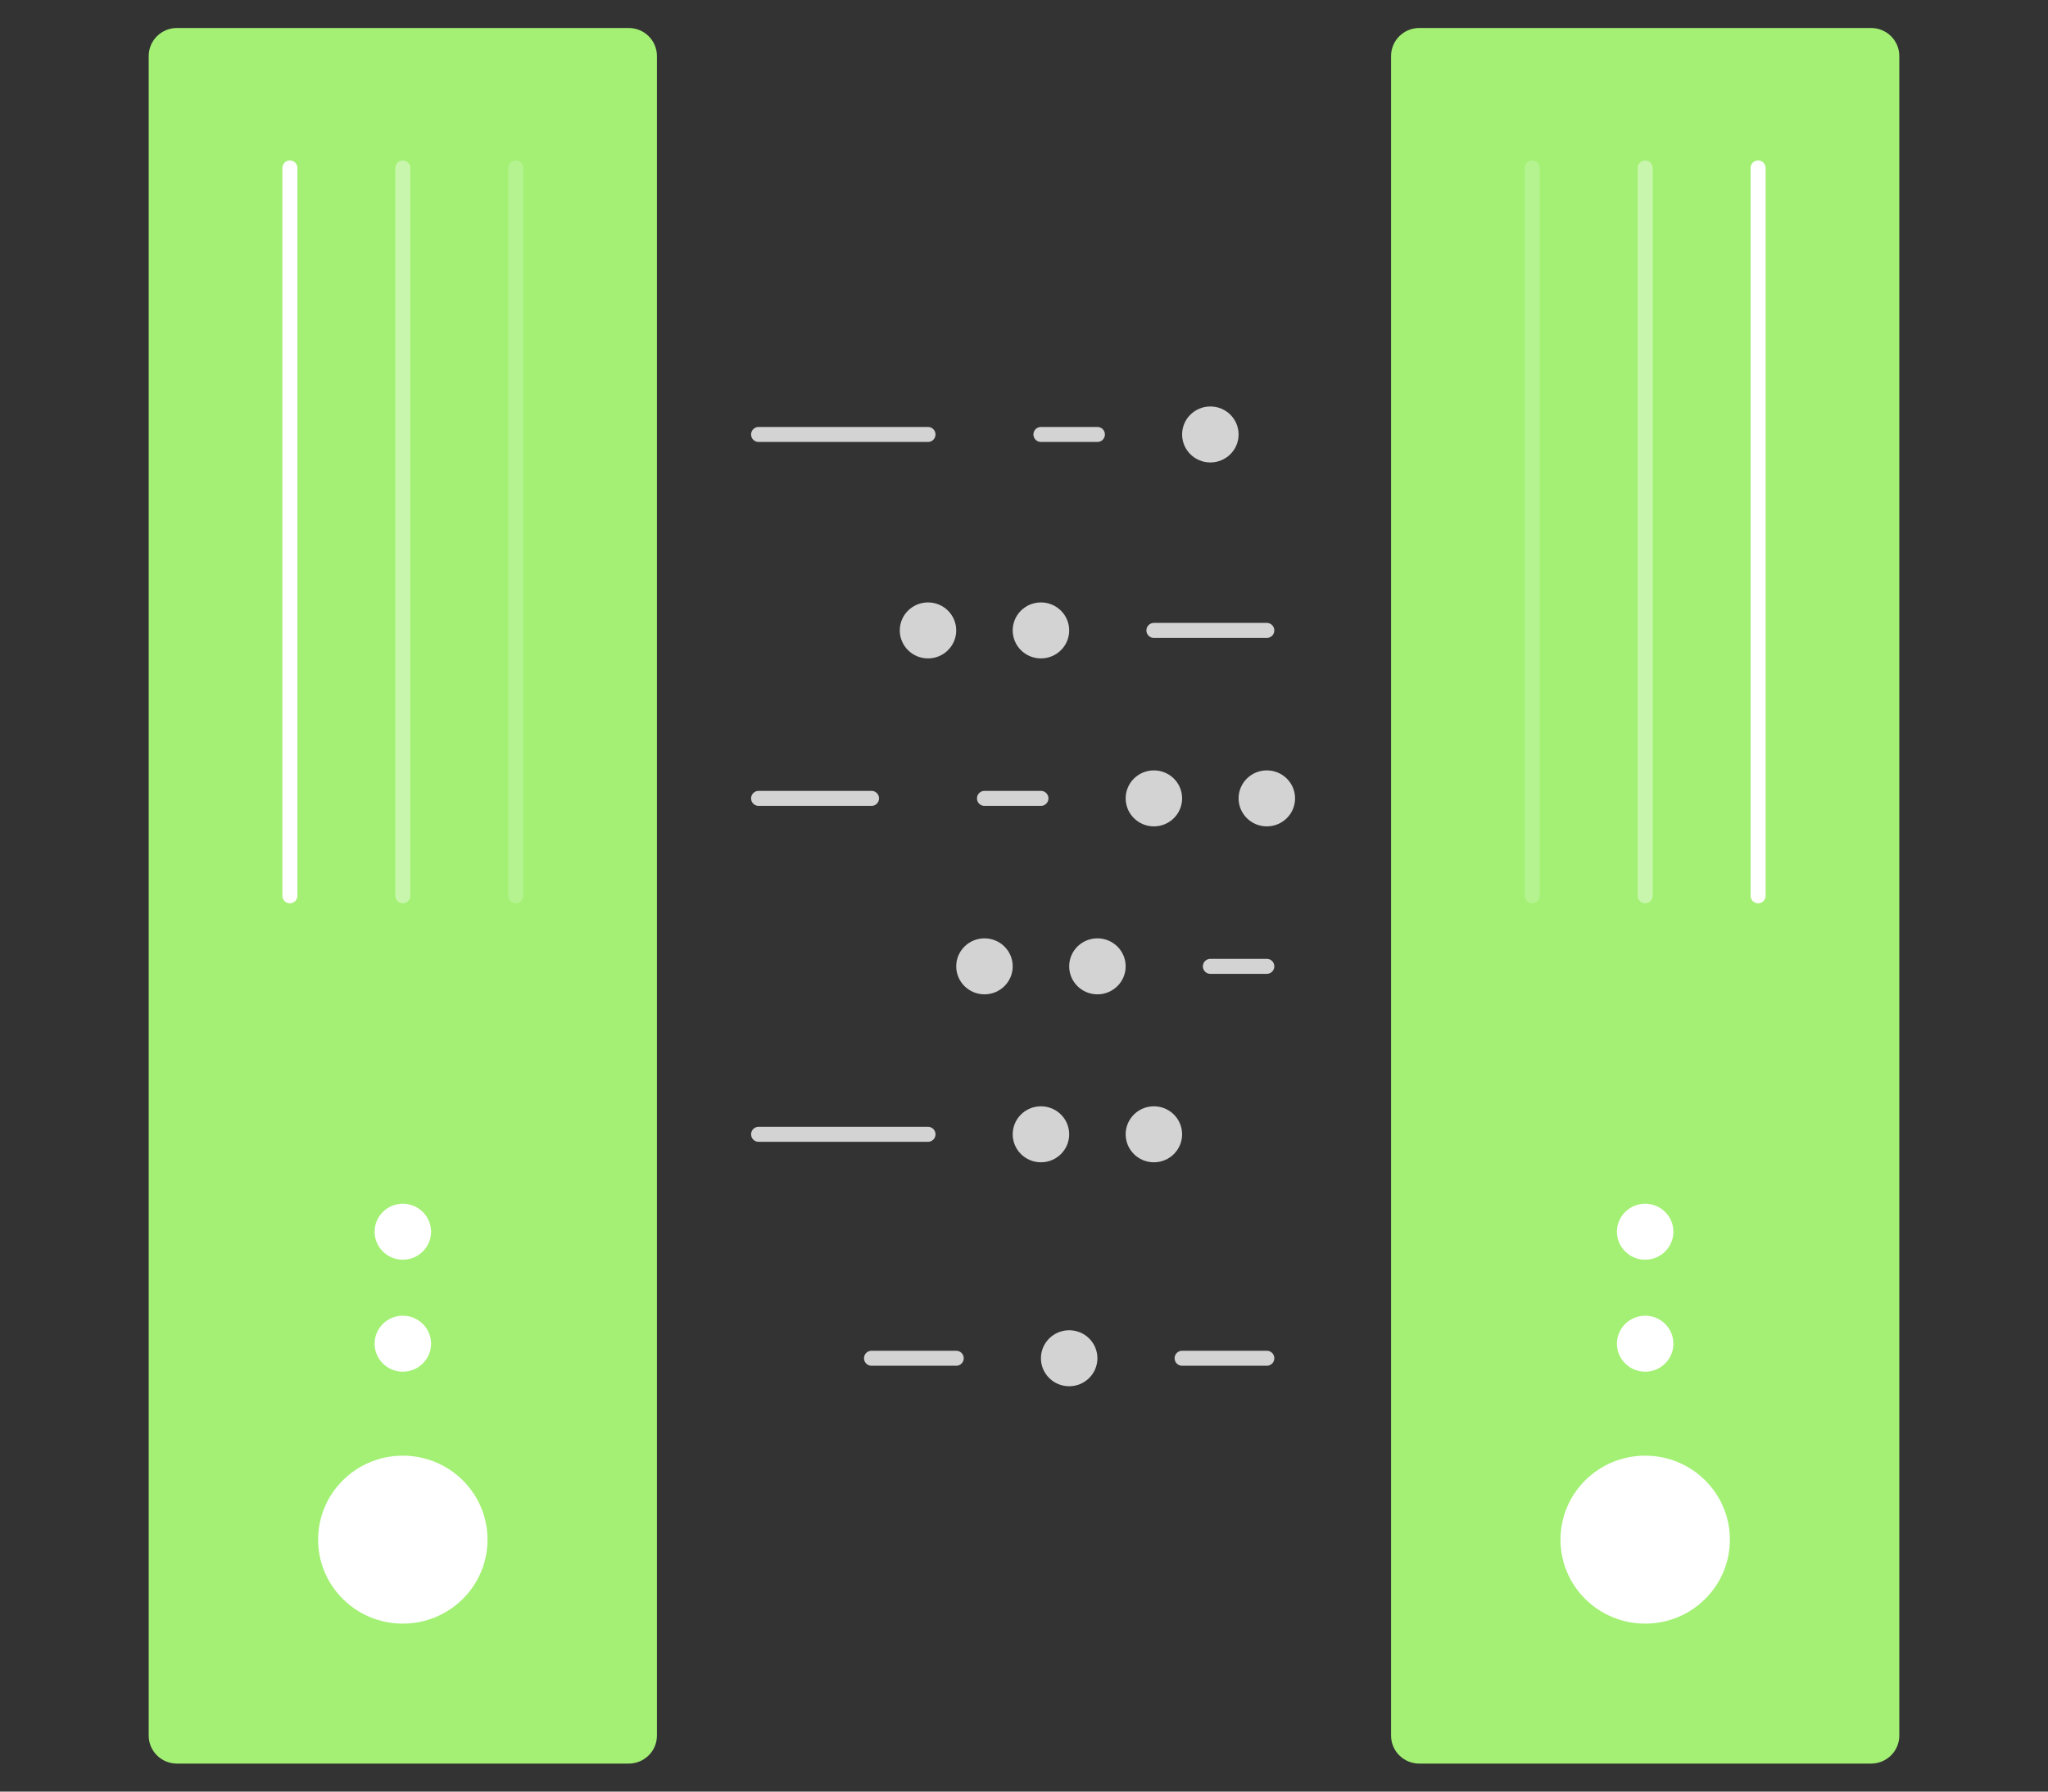
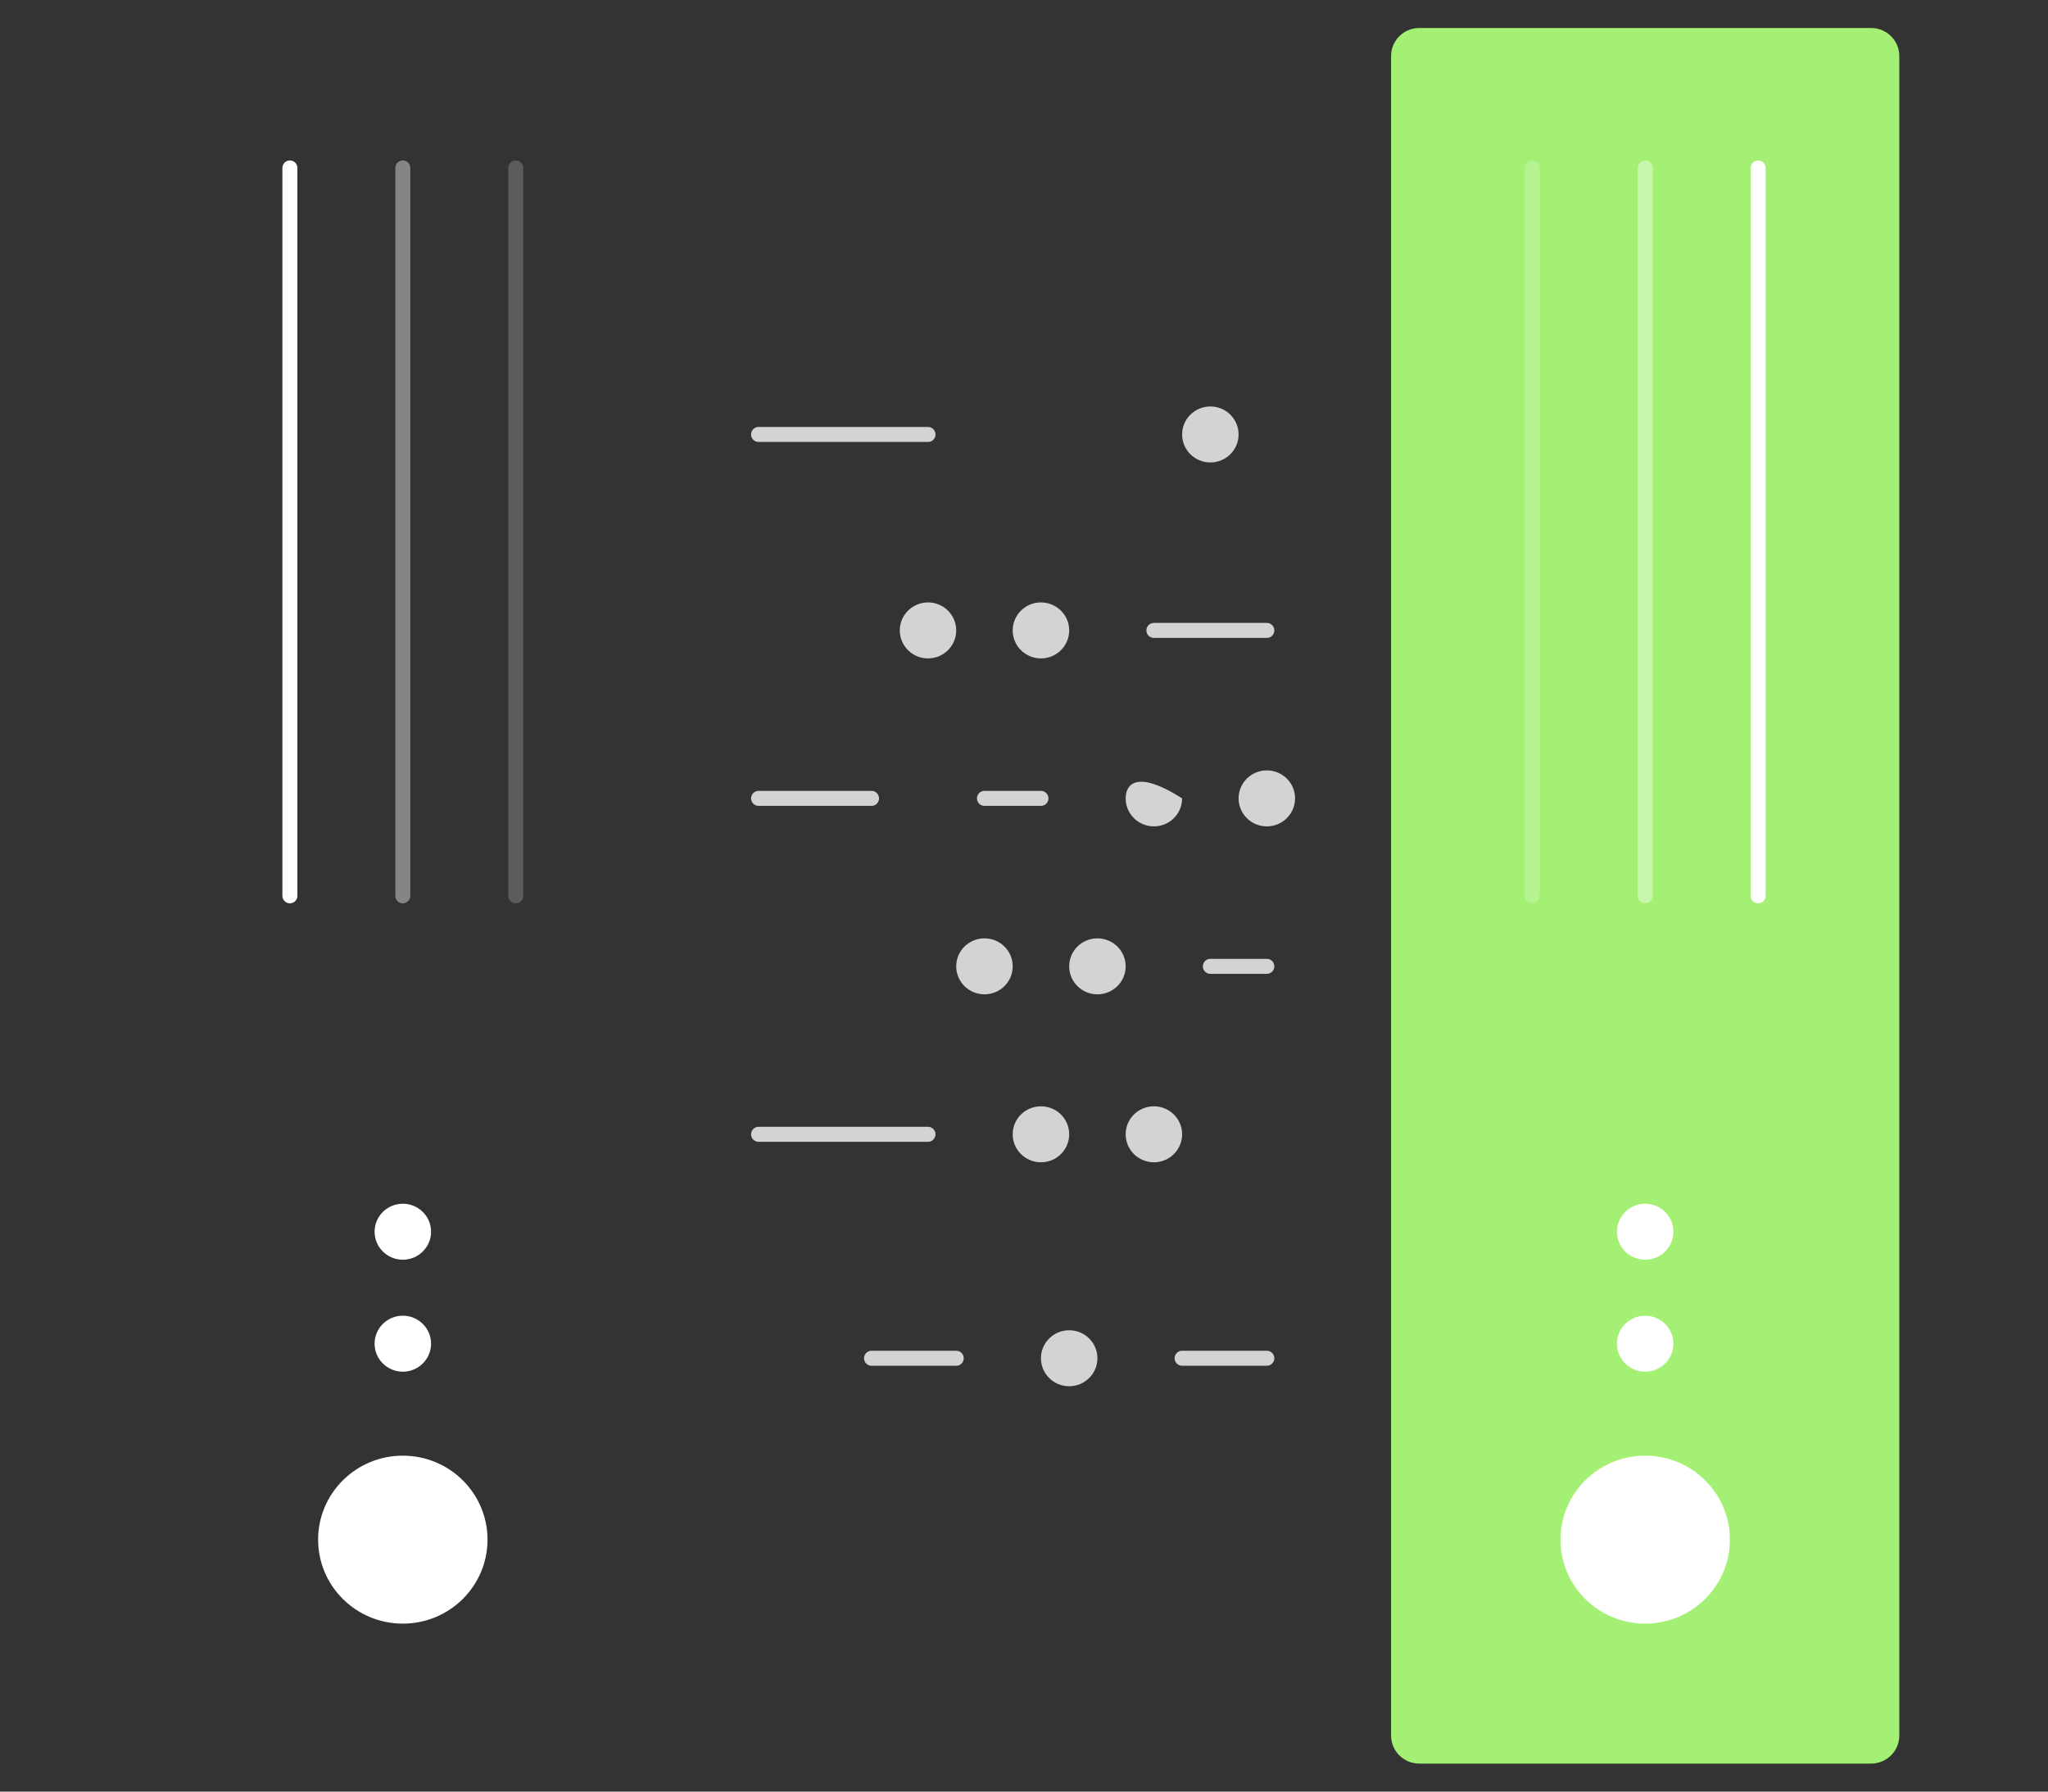
<svg xmlns="http://www.w3.org/2000/svg" width="64" height="56" viewBox="0 0 64 56" fill="none">
  <rect x="0" y="0" width="64" height="56" fill="#333333" stroke="none" />
  <mask id="mask0_1_44" style="mask-type:luminance" maskUnits="userSpaceOnUse" x="3" y="0" width="58" height="56">
    <path d="M60.235 0H3.765V56H60.235V0Z" fill="white" />
  </mask>
  <g mask="url(#mask0_1_44)">
-     <path d="M19.647 0.875H5.529C5.042 0.875 4.647 1.267 4.647 1.75V54.25C4.647 54.733 5.042 55.125 5.529 55.125H19.647C20.134 55.125 20.529 54.733 20.529 54.25V1.75C20.529 1.267 20.134 0.875 19.647 0.875Z" fill="#A3F074" />
    <path d="M12.588 50.75C14.05 50.75 15.235 49.575 15.235 48.125C15.235 46.675 14.05 45.5 12.588 45.5C11.126 45.5 9.941 46.675 9.941 48.125C9.941 49.575 11.126 50.75 12.588 50.75Z" fill="white" />
    <path d="M9.059 5.25V28" stroke="white" stroke-width="0.469" stroke-linecap="round" stroke-linejoin="round" />
    <path opacity="0.4" d="M12.588 5.25V28" stroke="white" stroke-width="0.469" stroke-linecap="round" stroke-linejoin="round" />
    <path opacity="0.2" d="M16.118 5.25V28" stroke="white" stroke-width="0.469" stroke-linecap="round" stroke-linejoin="round" />
    <path d="M12.588 42.875C13.075 42.875 13.471 42.483 13.471 42C13.471 41.517 13.075 41.125 12.588 41.125C12.101 41.125 11.706 41.517 11.706 42C11.706 42.483 12.101 42.875 12.588 42.875Z" fill="white" />
    <path d="M12.588 39.375C13.075 39.375 13.471 38.983 13.471 38.5C13.471 38.017 13.075 37.625 12.588 37.625C12.101 37.625 11.706 38.017 11.706 38.5C11.706 38.983 12.101 39.375 12.588 39.375Z" fill="white" />
    <path d="M58.471 0.875H44.353C43.866 0.875 43.471 1.267 43.471 1.75V54.25C43.471 54.733 43.866 55.125 44.353 55.125H58.471C58.958 55.125 59.353 54.733 59.353 54.25V1.75C59.353 1.267 58.958 0.875 58.471 0.875Z" fill="#A3F074" />
    <path d="M51.412 50.75C52.874 50.75 54.059 49.575 54.059 48.125C54.059 46.675 52.874 45.5 51.412 45.5C49.95 45.5 48.765 46.675 48.765 48.125C48.765 49.575 49.95 50.75 51.412 50.75Z" fill="white" />
    <path opacity="0.2" d="M47.882 5.25V28" stroke="white" stroke-width="0.469" stroke-linecap="round" stroke-linejoin="round" />
    <path opacity="0.4" d="M51.412 5.25V28" stroke="white" stroke-width="0.469" stroke-linecap="round" stroke-linejoin="round" />
    <path d="M54.941 5.25V28" stroke="white" stroke-width="0.469" stroke-linecap="round" stroke-linejoin="round" />
    <path d="M51.412 42.875C51.899 42.875 52.294 42.483 52.294 42C52.294 41.517 51.899 41.125 51.412 41.125C50.925 41.125 50.529 41.517 50.529 42C50.529 42.483 50.925 42.875 51.412 42.875Z" fill="white" />
    <path d="M51.412 39.375C51.899 39.375 52.294 38.983 52.294 38.5C52.294 38.017 51.899 37.625 51.412 37.625C50.925 37.625 50.529 38.017 50.529 38.5C50.529 38.983 50.925 39.375 51.412 39.375Z" fill="white" />
    <path d="M30.765 24.955H32.529" stroke="#D3D3D3" stroke-width="0.469" stroke-linecap="round" stroke-linejoin="round" />
    <path d="M36.059 19.705H39.588" stroke="#D3D3D3" stroke-width="0.469" stroke-linecap="round" stroke-linejoin="round" />
    <path d="M37.824 30.205H39.588" stroke="#D3D3D3" stroke-width="0.469" stroke-linecap="round" stroke-linejoin="round" />
    <path d="M23.706 35.455H29" stroke="#D3D3D3" stroke-width="0.469" stroke-linecap="round" stroke-linejoin="round" />
    <path d="M36.941 42.455H39.588" stroke="#D3D3D3" stroke-width="0.469" stroke-linecap="round" stroke-linejoin="round" />
    <path d="M27.235 42.455H29.882" stroke="#D3D3D3" stroke-width="0.469" stroke-linecap="round" stroke-linejoin="round" />
    <path d="M23.706 24.955H27.235" stroke="#D3D3D3" stroke-width="0.469" stroke-linecap="round" stroke-linejoin="round" />
-     <path d="M36.059 25.83C36.546 25.83 36.941 25.438 36.941 24.955C36.941 24.471 36.546 24.08 36.059 24.08C35.572 24.08 35.177 24.471 35.177 24.955C35.177 25.438 35.572 25.83 36.059 25.83Z" fill="#D3D3D3" />
+     <path d="M36.059 25.83C36.546 25.83 36.941 25.438 36.941 24.955C35.572 24.08 35.177 24.471 35.177 24.955C35.177 25.438 35.572 25.83 36.059 25.83Z" fill="#D3D3D3" />
    <path d="M39.588 25.83C40.076 25.83 40.471 25.438 40.471 24.955C40.471 24.471 40.076 24.08 39.588 24.08C39.101 24.08 38.706 24.471 38.706 24.955C38.706 25.438 39.101 25.83 39.588 25.83Z" fill="#D3D3D3" />
    <path d="M29 20.58C29.487 20.58 29.882 20.188 29.882 19.705C29.882 19.221 29.487 18.83 29 18.83C28.513 18.83 28.118 19.221 28.118 19.705C28.118 20.188 28.513 20.58 29 20.58Z" fill="#D3D3D3" />
    <path d="M32.529 20.58C33.017 20.58 33.412 20.188 33.412 19.705C33.412 19.221 33.017 18.83 32.529 18.83C32.042 18.83 31.647 19.221 31.647 19.705C31.647 20.188 32.042 20.58 32.529 20.58Z" fill="#D3D3D3" />
    <path d="M30.765 31.08C31.252 31.08 31.647 30.688 31.647 30.205C31.647 29.721 31.252 29.33 30.765 29.33C30.277 29.33 29.882 29.721 29.882 30.205C29.882 30.688 30.277 31.08 30.765 31.08Z" fill="#D3D3D3" />
    <path d="M34.294 31.08C34.782 31.08 35.177 30.688 35.177 30.205C35.177 29.721 34.782 29.33 34.294 29.33C33.807 29.33 33.412 29.721 33.412 30.205C33.412 30.688 33.807 31.08 34.294 31.08Z" fill="#D3D3D3" />
    <path d="M32.529 36.33C33.017 36.33 33.412 35.938 33.412 35.455C33.412 34.971 33.017 34.58 32.529 34.58C32.042 34.58 31.647 34.971 31.647 35.455C31.647 35.938 32.042 36.33 32.529 36.33Z" fill="#D3D3D3" />
    <path d="M36.059 36.33C36.546 36.33 36.941 35.938 36.941 35.455C36.941 34.971 36.546 34.58 36.059 34.58C35.572 34.58 35.177 34.971 35.177 35.455C35.177 35.938 35.572 36.33 36.059 36.33Z" fill="#D3D3D3" />
    <path d="M33.412 43.33C33.899 43.33 34.294 42.938 34.294 42.455C34.294 41.971 33.899 41.58 33.412 41.58C32.925 41.58 32.529 41.971 32.529 42.455C32.529 42.938 32.925 43.33 33.412 43.33Z" fill="#D3D3D3" />
    <path d="M23.706 13.58H29" stroke="#D3D3D3" stroke-width="0.469" stroke-linecap="round" stroke-linejoin="round" />
    <path d="M37.824 14.455C38.311 14.455 38.706 14.063 38.706 13.58C38.706 13.096 38.311 12.705 37.824 12.705C37.336 12.705 36.941 13.096 36.941 13.58C36.941 14.063 37.336 14.455 37.824 14.455Z" fill="#D3D3D3" />
-     <path d="M32.529 13.58H34.294" stroke="#D3D3D3" stroke-width="0.469" stroke-linecap="round" stroke-linejoin="round" />
  </g>
</svg>